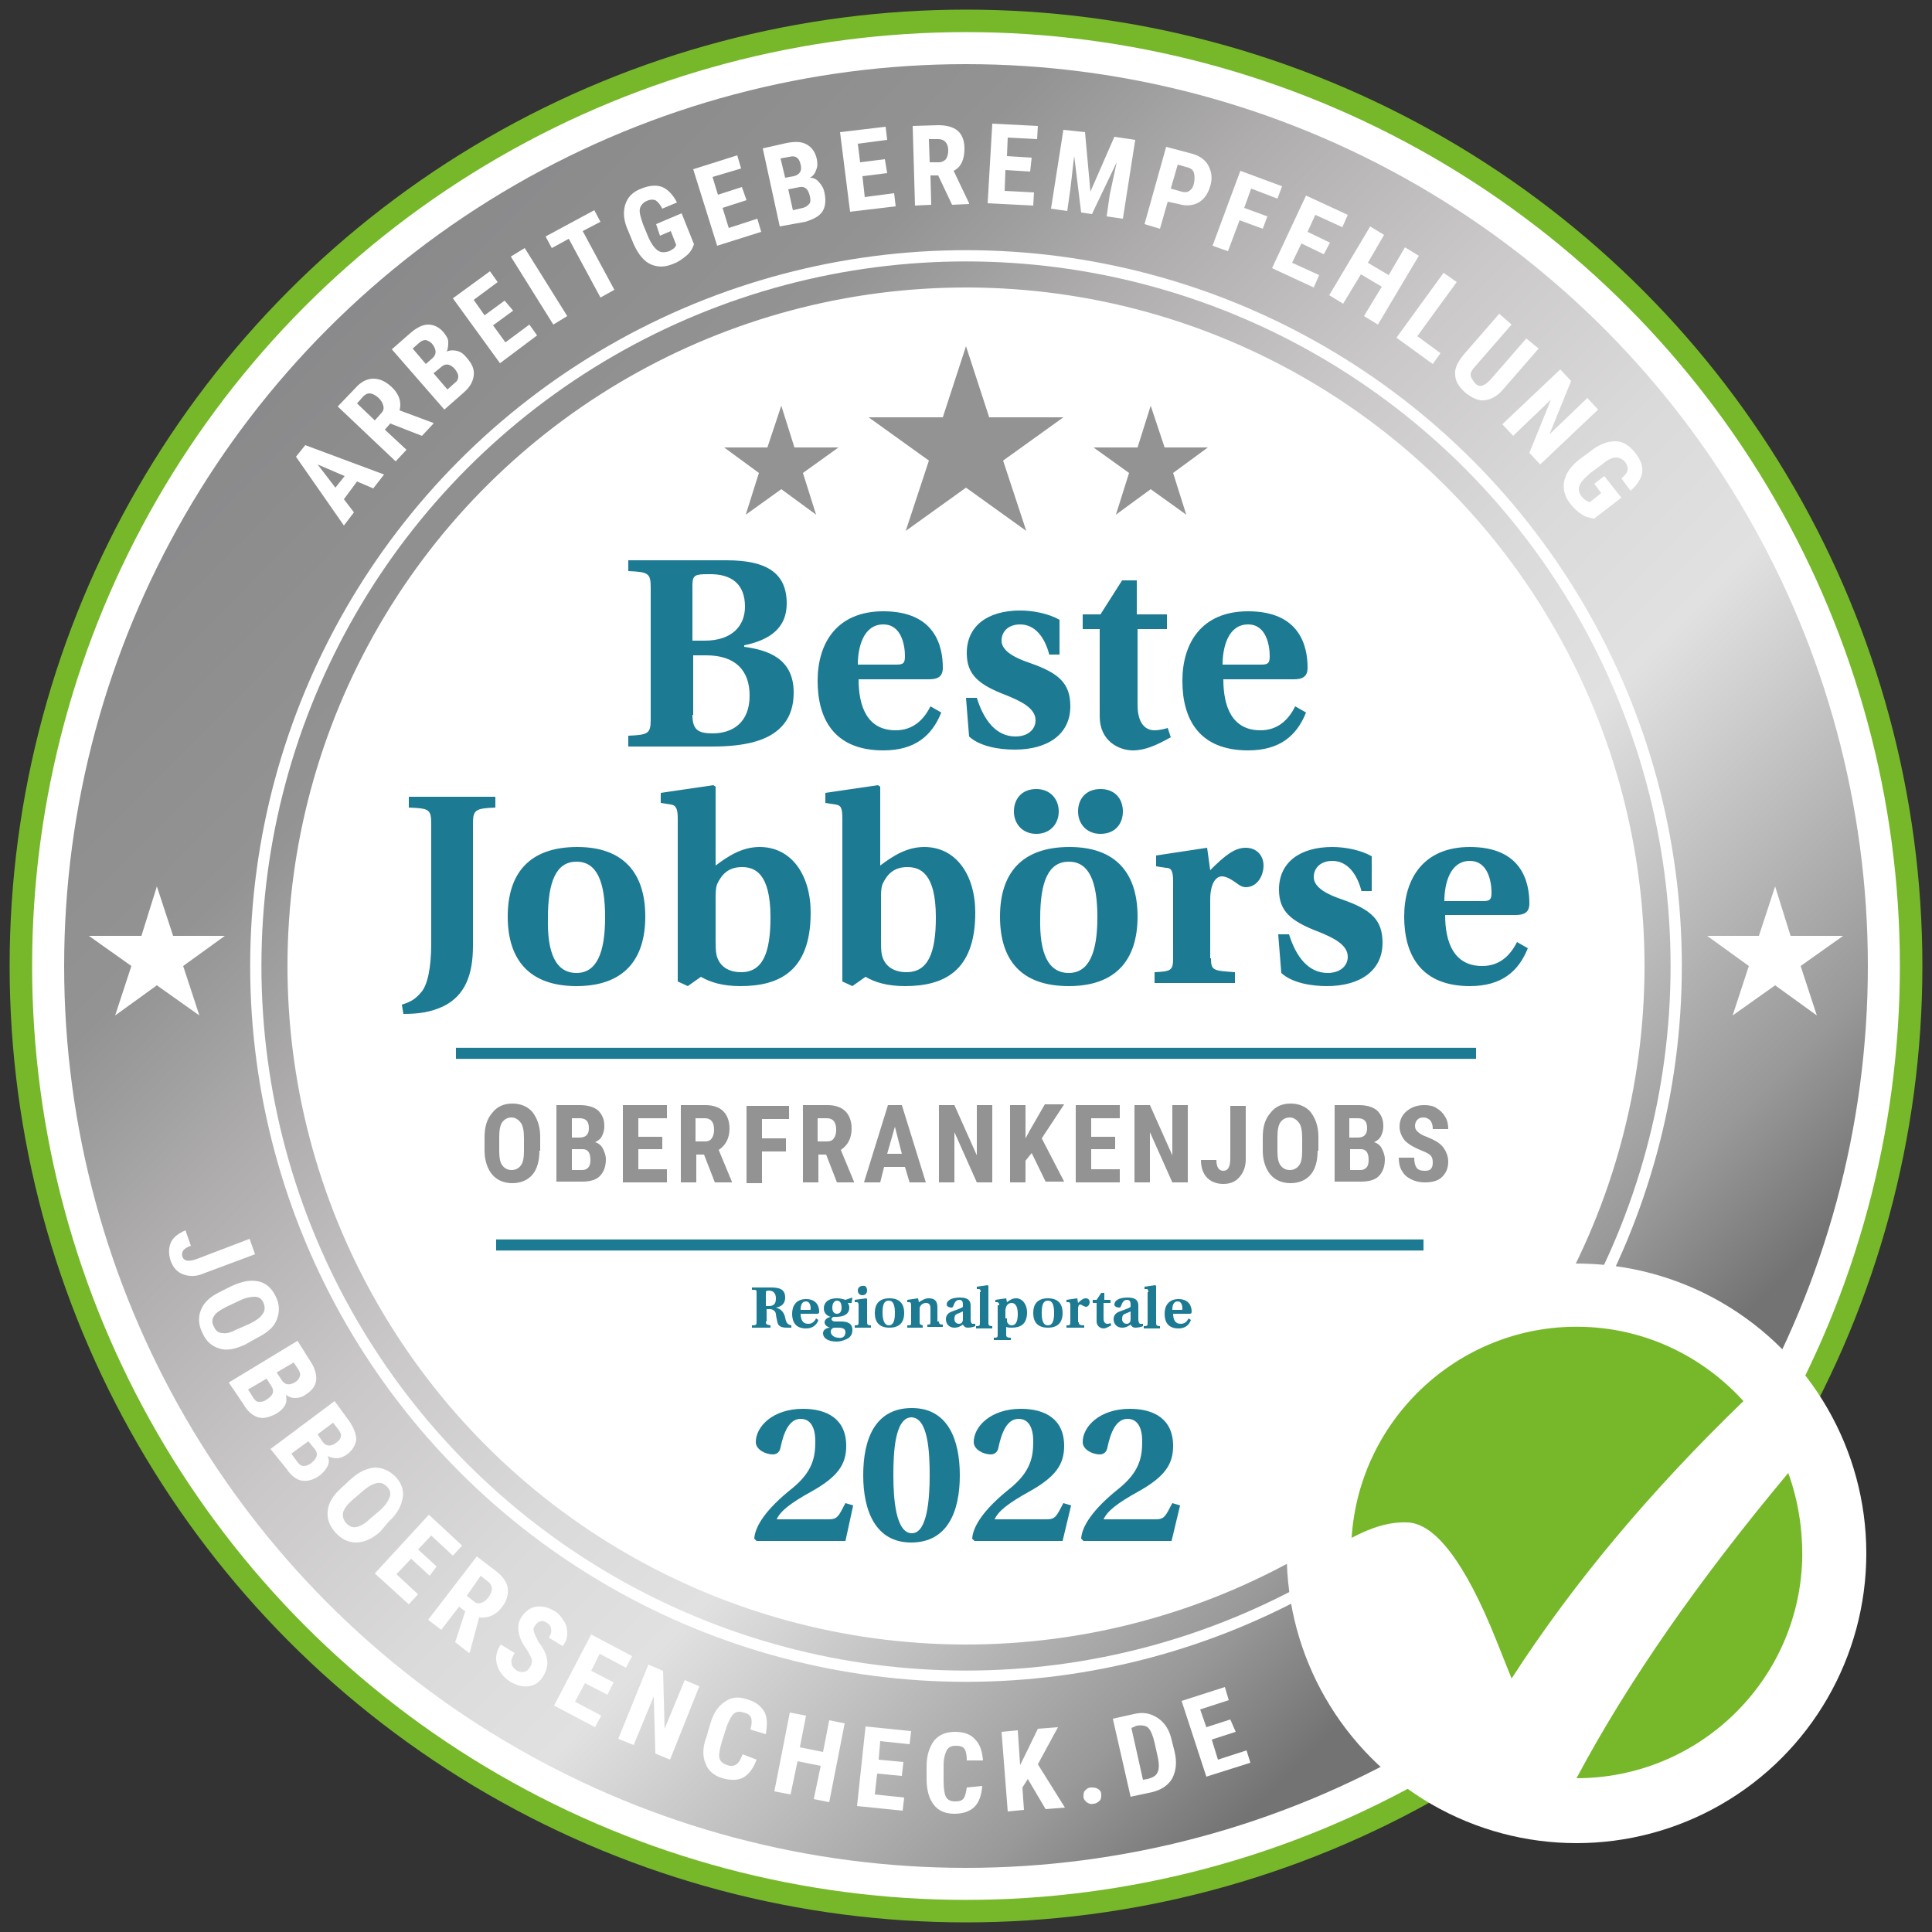
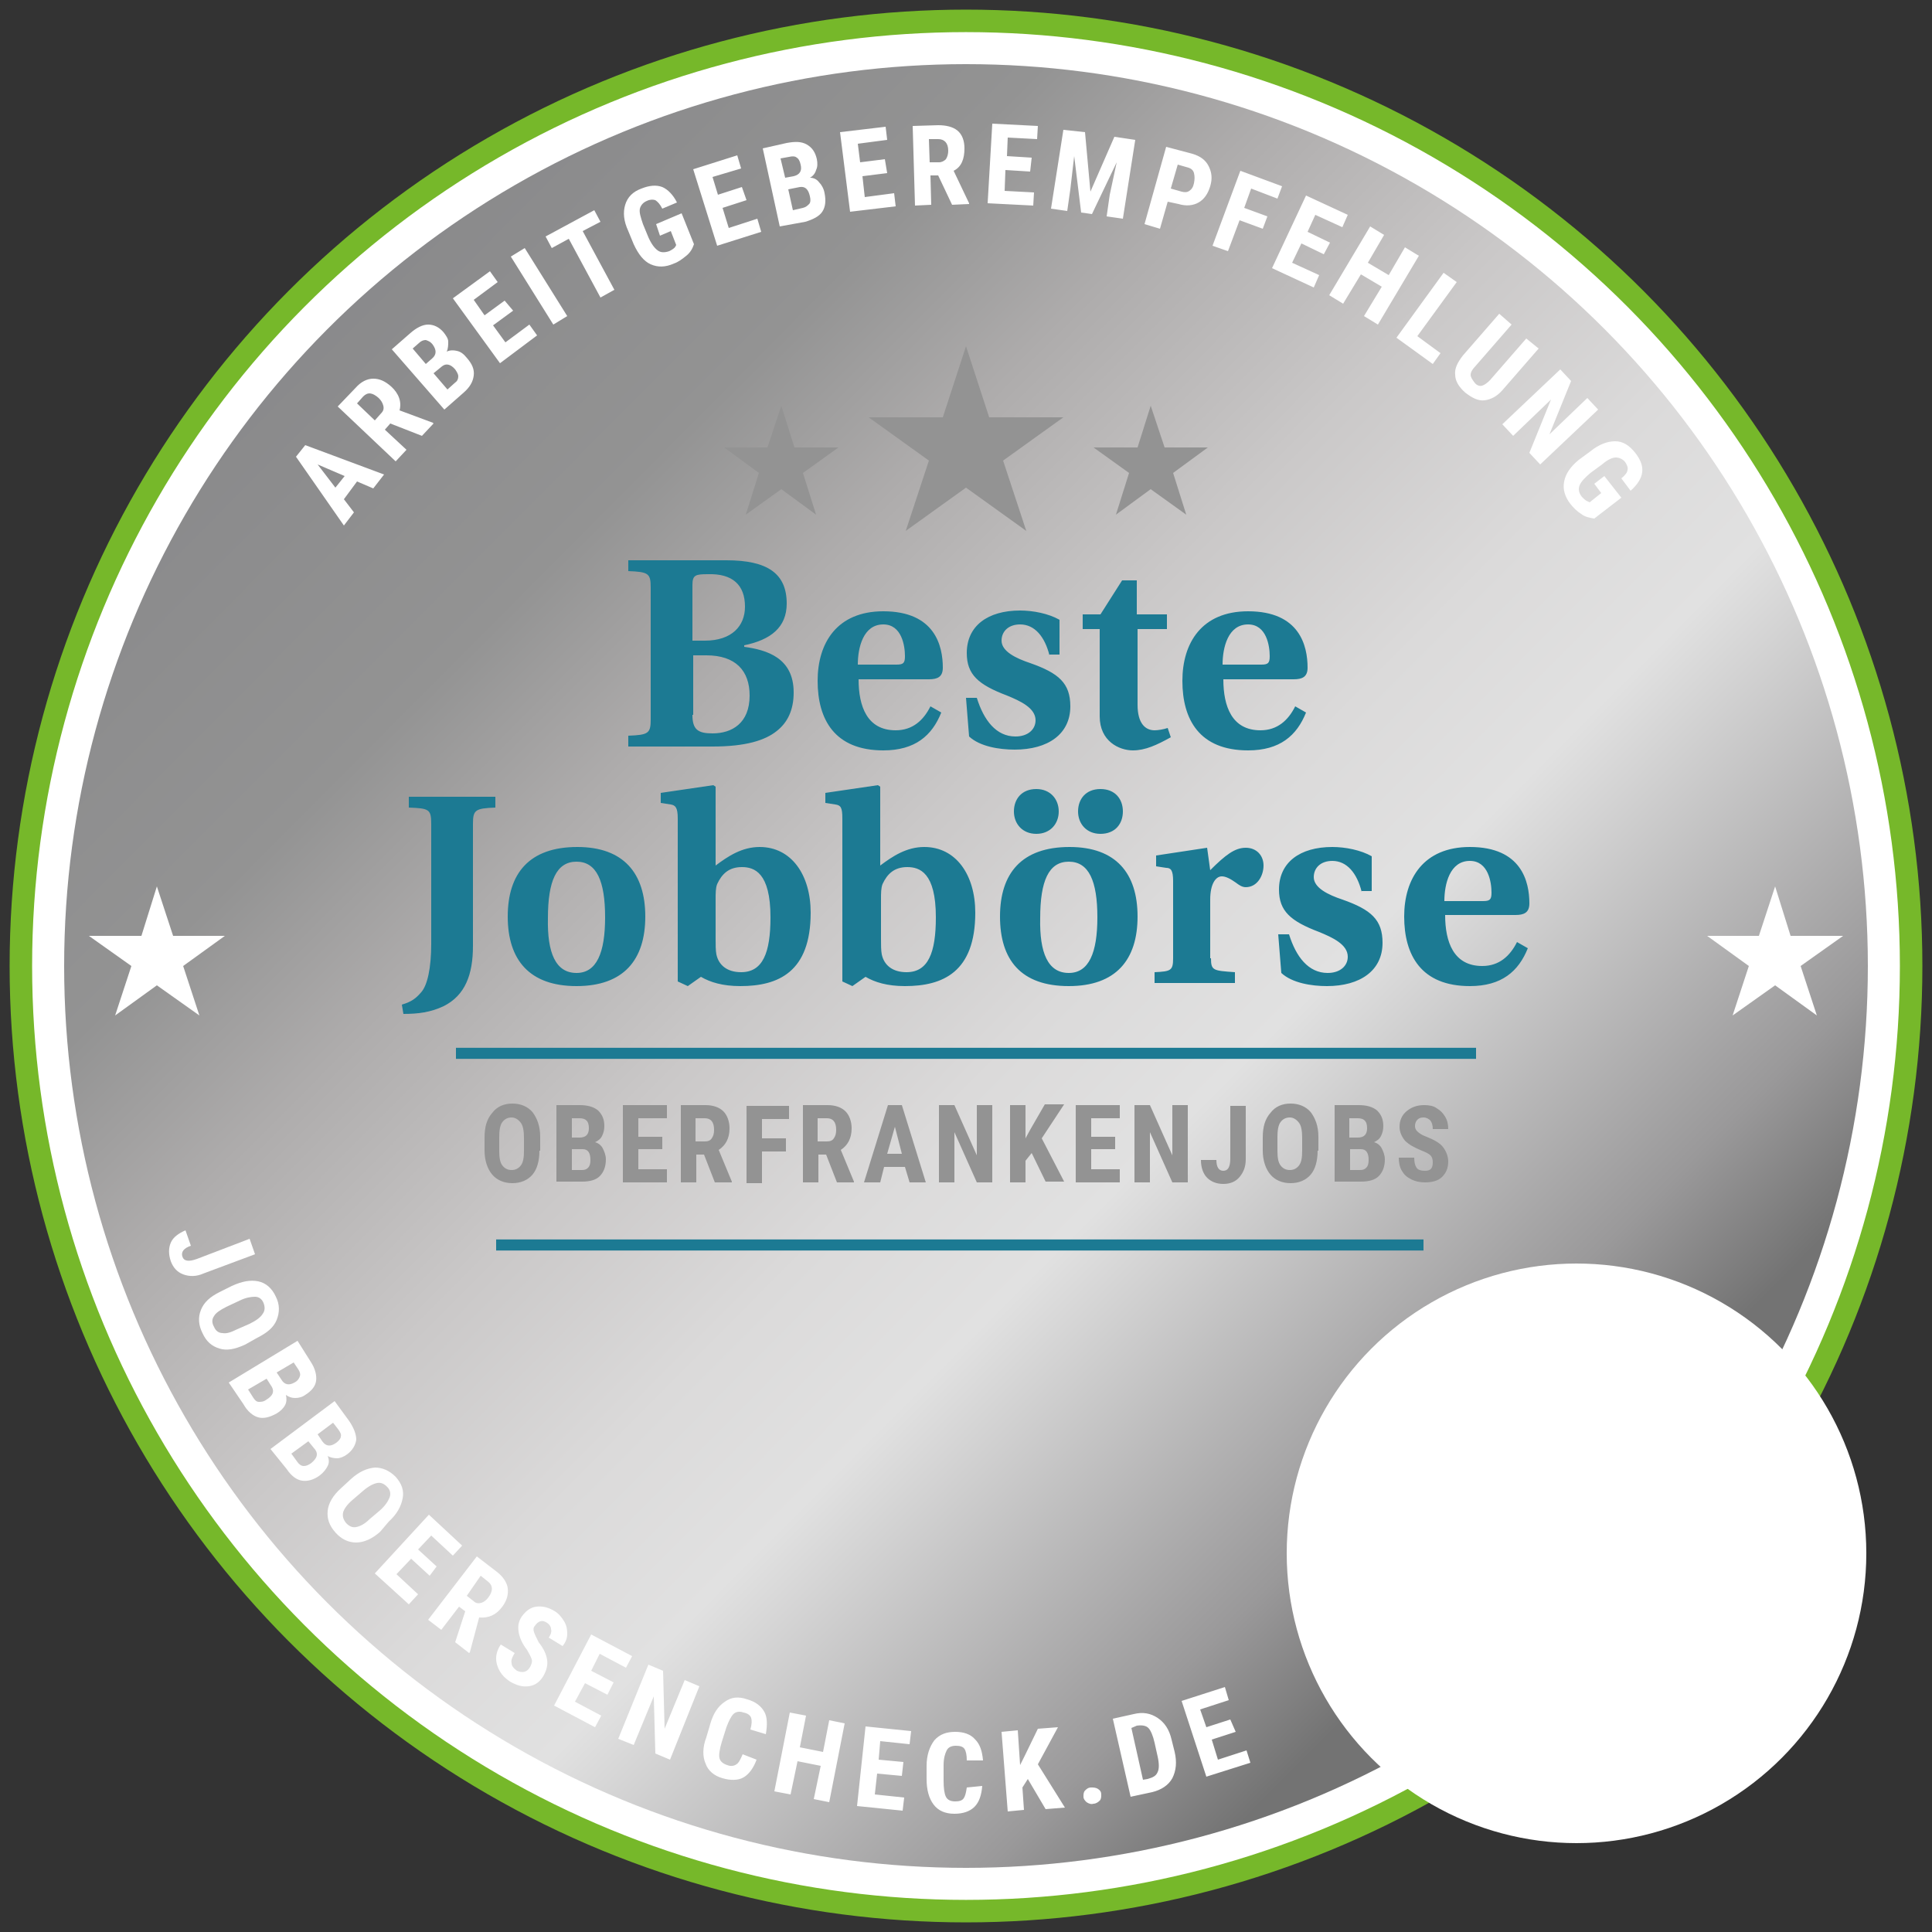
<svg xmlns="http://www.w3.org/2000/svg" viewBox="0 0 250 250">
  <rect x="0" y="0" width="250" height="250" fill="#333333" stroke="none" />
  <linearGradient id="a" gradientUnits="userSpaceOnUse" x1="27.224" x2="198.382" y1="27.773" y2="197.97">
    <stop offset="0" stop-color="#656565" />
    <stop offset=".001" stop-color="#6a6969" />
    <stop offset=".004" stop-color="#777677" />
    <stop offset=".008" stop-color="#808081" />
    <stop offset=".014" stop-color="#868687" />
    <stop offset=".03" stop-color="#878789" />
    <stop offset=".26" stop-color="#939393" />
    <stop offset=".365" stop-color="#aeacac" />
    <stop offset=".5" stop-color="#cac8c8" />
    <stop offset=".62" stop-color="#dbdada" />
    <stop offset=".713" stop-color="#e1e1e1" />
    <stop offset=".92" stop-color="#9a999a" />
    <stop offset="1" stop-color="#737373" />
  </linearGradient>
  <ellipse cx="125" cy="125" fill="#fff" rx="122.3" ry="122.3" transform="rotate(-89.823 125 125)" />
  <circle cx="125" cy="125" fill="url(#a)" r="116.7" />
  <circle cx="125" cy="125" fill="none" r="122.3" stroke="#76b82a" stroke-miterlimit="10" stroke-width="2.911" />
-   <ellipse cx="125" cy="125" fill="#fff" rx="87.8" ry="87.8" transform="rotate(-89.823 125 125)" />
-   <circle cx="125" cy="125" fill="none" r="91.9" stroke="#fff" stroke-miterlimit="10" stroke-width="1.456" />
  <circle cx="125" cy="125" fill="none" r="98.6" />
  <g fill="#fff">
    <path d="M46.2 62.3l-1.7 2.3 1.3 1.7-1.3 1.7-6.2-8.9 1.2-1.5 10.2 3.8-1.4 1.8zm-2.8.8l1.2-1.5-3.5-1.5zm7.1-8.3l-.7.8 2.8 2.6-1.4 1.5-7.5-7.1 2.3-2.4c.7-.8 1.5-1.2 2.3-1.2s1.5.3 2.3 1c1 .9 1.4 2 1.1 3.1l4.3 1.6.1.1-1.5 1.6zm-2-.4l.8-.9c.3-.3.4-.6.3-1s-.3-.7-.6-1c-.8-.7-1.4-.8-2-.2l-.8.9zm9-1.4l-6.8-7.8 2.4-2.1c.8-.7 1.6-1.1 2.3-1.1s1.4.3 2 1c.3.4.6.8.6 1.2s0 .9-.2 1.3c.4-.2.9-.2 1.3-.1.5.1.9.4 1.3.9.7.8 1 1.5.9 2.3s-.5 1.5-1.3 2.2zm-2.4-5.9l.8-.7c.6-.5.6-1.1.1-1.8-.3-.4-.6-.5-.9-.6-.3 0-.6.1-.9.4l-.8.7zm1 1.2l1.8 2.1 1-.9c.3-.2.4-.5.4-.8s-.2-.6-.4-.9c-.6-.7-1.2-.8-1.7-.4zm10.3-8.1l-2.6 1.9 1.6 2.2 3.1-2.3 1 1.4-4.8 3.6-6.1-8.4 4.8-3.5 1 1.4-3.1 2.3 1.4 2 2.6-1.9zm7 .7L71.6 42l-5.5-8.8 1.8-1.1zm4.3-12.2l-2.3 1.2 4.1 7.6-1.8 1-4.1-7.6-2.2 1.2-.8-1.5 6.3-3.4zm12.1 2.9c-.2.6-.5 1.1-1 1.5s-1 .8-1.6 1c-1.1.5-2.1.5-3 .1s-1.6-1.3-2.2-2.6l-.7-1.7c-.6-1.3-.7-2.4-.4-3.4s1-1.7 2.1-2.1c1-.4 1.9-.5 2.7-.2.7.3 1.4 1 1.9 2l-1.9.8c-.3-.6-.6-.9-.9-1.1-.3-.1-.7-.1-1.1.1-.5.2-.8.6-.9 1-.1.5.1 1.1.4 2l.7 1.7c.4.9.8 1.4 1.2 1.7s.9.3 1.5.1c.4-.2.7-.4.8-.6l.1-.2-.7-1.8-1.4.6-.5-1.5 3.3-1.4zm6.8-5.7l-3.1 1 .8 2.6 3.7-1.2.5 1.7-5.7 1.8-3.1-9.9 5.7-1.8.5 1.7-3.7 1.1.7 2.3 3.1-1zm4.3 3.4l-2.2-10.1 3.1-.7c1.1-.2 1.9-.2 2.6.2s1.1 1 1.3 1.9c.1.5.1 1-.1 1.4-.1.4-.4.8-.8 1 .5 0 .9.2 1.2.6.3.3.6.8.7 1.4.2 1 .1 1.8-.3 2.4s-1.2 1-2.2 1.3zm.7-6.3l1.1-.2c.8-.2 1.1-.7.9-1.5-.1-.5-.3-.8-.5-.9-.2-.2-.6-.2-1-.1l-1.1.2zm.4 1.5l.6 2.7 1.3-.3c.4-.1.6-.3.8-.5s.2-.6.1-1c-.2-.9-.6-1.3-1.3-1.2zm12.8-2.1l-3.2.4.3 2.7 3.8-.5.2 1.7-5.9.7-1.3-10.3 5.9-.7.2 1.7-3.8.5.3 2.4 3.2-.4zm6.6.3h-1l.1 3.8-2.1.1-.3-10.3 3.3-.1c1 0 1.9.2 2.5.7s.9 1.3.9 2.3c0 1.4-.4 2.4-1.4 2.9l2 4.2v.1l-2.2.1zm-1.1-1.7h1.2c.4 0 .7-.2.9-.4.2-.3.3-.7.3-1.1 0-1-.5-1.5-1.3-1.5h-1.2zm13 1.2l-3.2-.2-.1 2.7 3.8.2-.1 1.7-5.9-.3.6-10.3 5.9.3-.1 1.7-3.8-.2-.1 2.4 3.2.2zm7.1-5.1l.7 7.7 3.1-7.1 2.7.4-1.6 10.2-2.1-.3.4-2.8.9-4.2-3.2 6.7-1.4-.2-.9-7.3-.5 4.3-.4 2.8-2.1-.3 1.6-10.2zm10.7 9l-1 3.5-2-.6 2.8-10 3.4.9c1 .3 1.7.8 2.1 1.6s.5 1.6.2 2.6-.8 1.7-1.5 2.1-1.6.5-2.6.2zm.4-1.7l1.4.4c.4.1.7.1 1-.1s.5-.5.6-1 .1-.9 0-1.3-.4-.6-.7-.7l-1.4-.4zm11.9 5.2l-3-1.1-1.5 4-2-.7 3.6-9.7 5.4 2-.6 1.6-3.4-1.3-.9 2.5 3 1.1zm7.9 3.3l-2.9-1.4-1.2 2.5 3.5 1.6-.7 1.6-5.4-2.5 4.4-9.4 5.4 2.5-.7 1.6-3.5-1.6-1 2.2 2.9 1.4zm7 9.1l-1.8-1.1 2.3-3.8-2.7-1.6-2.3 3.8-1.8-1.1 5.3-8.9 1.8 1.1L177 34l2.7 1.6 2.1-3.6 1.8 1.1zm5.1 1.5l3 2.2-1 1.4-4.7-3.4 6.1-8.4 1.7 1.2zm15.7 1.6l-4.7 5.4c-.7.8-1.5 1.2-2.3 1.3s-1.6-.3-2.5-1c-.8-.7-1.3-1.5-1.3-2.3-.1-.8.3-1.6 1-2.5l4.7-5.4 1.6 1.4-4.7 5.4c-.4.4-.6.8-.6 1.1s.2.6.5 1 .7.5 1 .4.6-.3 1-.7l4.7-5.4zm.2 15l-1.4-1.5 2.8-6.9-4.9 4.7-1.4-1.5 7.5-7.1 1.4 1.5-2.8 6.9 4.9-4.7 1.4 1.5zm7 7c-.6-.1-1.2-.2-1.7-.6-.5-.3-1-.8-1.4-1.3-.7-.9-1-1.9-.8-2.9s.8-1.9 1.9-2.8l1.5-1.1c1.1-.9 2.2-1.3 3.2-1.3s1.8.5 2.6 1.5c.7.9 1 1.7.9 2.5s-.6 1.6-1.5 2.4l-1.2-1.6c.5-.4.8-.8.8-1.1.1-.3-.1-.7-.3-1-.3-.4-.8-.6-1.2-.6-.5 0-1.1.3-1.8.9l-1.5 1.1c-.7.6-1.2 1.1-1.4 1.6s-.1 1 .3 1.5c.3.3.5.5.8.6l.2.1 1.5-1.2-.9-1.2 1.3-1 2.2 2.8z" />
  </g>
  <circle cx="125" cy="125" fill="none" r="109.5" />
  <path d="M32.3 160.3l.7 2-6.7 2.5c-.9.4-1.8.4-2.6.1s-1.3-.9-1.6-1.7c-.3-.9-.3-1.7 0-2.4s1-1.2 1.9-1.6l.7 2c-.9.3-1.3.8-1.1 1.4s.8.7 1.9.3zm-.6 13.7c-1.3.6-2.4.8-3.3.5-1-.3-1.7-.9-2.2-2-.5-1-.6-2-.2-3s1.2-1.7 2.4-2.3l1.6-.8c1.3-.6 2.4-.8 3.4-.6s1.8.9 2.3 2c.5 1 .5 2 .1 3s-1.3 1.7-2.5 2.3zm.6-2.7c.8-.4 1.4-.8 1.7-1.3.3-.4.3-.9.1-1.4s-.6-.8-1.1-.8-1.2.1-2 .5l-1.7.8c-.8.4-1.4.8-1.6 1.2-.3.4-.3.9 0 1.4.2.5.6.8 1.1.8.5.1 1.1-.1 1.9-.5zm-2.7 7.6l8.9-5.4 1.7 2.7c.6.9.8 1.8.7 2.5s-.6 1.3-1.4 1.8c-.4.3-.9.4-1.3.4s-.8-.1-1.2-.4c.1.5.1.9-.1 1.3s-.6.8-1.1 1.1c-.9.5-1.7.7-2.4.5s-1.4-.8-1.9-1.7zm4.9-.5l-2.4 1.4.7 1.1c.2.3.4.5.7.5s.6 0 1-.3c.8-.5 1-1 .7-1.6zm1.3-.8l.6.9c.4.7 1 .8 1.7.4.4-.2.6-.5.7-.8s0-.6-.2-.9l-.6-.9zm-.8 9.9l8.3-6.2 1.9 2.6c.6.9.9 1.7.9 2.4-.1.7-.5 1.4-1.2 1.9-.4.3-.9.5-1.3.5s-.9-.1-1.2-.3c.2.5.2.9 0 1.3s-.5.8-1 1.2c-.8.6-1.6.8-2.3.7s-1.4-.6-2-1.5zm4.9-1l-2.2 1.6.8 1.1c.2.3.5.5.8.5s.6-.1 1-.4c.7-.6.9-1.1.5-1.7zm1.2-.9l.6.9c.5.7 1.1.7 1.8.2.4-.3.6-.6.6-.8.1-.3-.1-.6-.3-.9l-.7-.9zm8.1 12.6c-1 .9-2.1 1.4-3.1 1.4s-1.9-.4-2.7-1.3-1.1-1.8-1-2.8.7-2 1.7-2.9l1.3-1.2c1.1-1 2.1-1.4 3.1-1.5 1 0 1.9.4 2.7 1.2.8.9 1.1 1.8.9 2.8s-.7 2-1.8 3zm-.1-2.7c.7-.6 1.1-1.2 1.3-1.7s.1-1-.3-1.4-.8-.6-1.3-.5-1.1.4-1.8 1l-1.4 1.2c-.7.6-1.1 1.2-1.2 1.6-.1.5 0 .9.4 1.4.4.4.8.6 1.3.5s1.1-.4 1.7-1zm6.5 8.4l-2.4-2.2-1.9 2 2.8 2.6-1.2 1.3-4.4-4 7-7.6 4.3 4-1.2 1.3-2.8-2.6-1.7 1.8 2.4 2.2zm4.6 4.6l-.8-.6-2.3 3-1.7-1.3 6.3-8.2 2.6 2c.8.6 1.3 1.4 1.4 2.1.1.8-.1 1.6-.7 2.4-.8 1.1-1.8 1.5-3 1.4l-1.2 4.5-.1.1-1.8-1.4zm.2-2l.9.7c.3.3.7.3 1 .2s.6-.3.9-.7c.6-.8.6-1.5 0-2l-1-.8zm8.2 9.2c.2-.4.3-.7.2-1s-.3-.7-.6-1.2c-.7-.9-1-1.7-1.1-2.4s0-1.3.4-1.9c.5-.7 1.1-1.2 1.9-1.3s1.6.1 2.4.6c.5.3.9.8 1.2 1.3s.4 1 .4 1.6-.2 1.1-.6 1.6l-1.8-1.1c.3-.4.4-.8.3-1.1 0-.3-.2-.6-.5-.8s-.6-.3-.9-.2-.5.3-.7.6c-.2.2-.2.5-.1.8s.3.7.6 1.3c.7.9 1 1.6 1.1 2.3s-.1 1.4-.5 2.1c-.5.8-1.1 1.2-1.9 1.3s-1.5-.1-2.4-.6c-.6-.4-1-.8-1.3-1.3s-.5-1.1-.5-1.7.2-1.2.6-1.8l1.8 1.1c-.3.5-.5.9-.4 1.3 0 .4.3.7.7 1 .7.3 1.3.2 1.7-.5zm10 3.6l-2.9-1.5-1.3 2.4 3.4 1.8-.8 1.5-5.3-2.8 4.8-9.2 5.3 2.8-.8 1.5-3.4-1.8-1.1 2.2 2.9 1.5zm8.1 8.4l-1.9-.8-.2-7.4-2.6 6.3-2-.8 3.9-9.6 1.9.8.2 7.5 2.6-6.3 1.9.8zm11.2 0c-.4 1.1-1 1.9-1.7 2.3s-1.7.4-2.7.1c-1.1-.3-1.9-1-2.2-1.9-.4-.9-.4-2.1.1-3.4l.5-1.7c.4-1.4 1-2.3 1.9-2.9.8-.6 1.8-.7 2.9-.3 1.1.3 1.8.9 2.2 1.6s.4 1.7.2 2.9l-2-.6c.2-.7.2-1.2.1-1.5s-.4-.6-1-.7c-.5-.2-1-.1-1.3.2s-.6.9-.9 1.7l-.6 1.9c-.3 1-.4 1.7-.3 2.1s.4.7 1 .9c.5.2.9.1 1.2-.1s.5-.6.8-1.3zm9.4 5.5l-2-.4.9-4.3-3-.6-.9 4.3-2.1-.4 2-10.2 2.1.4-.8 4.1 3 .6.8-4.1 2 .4zm9.4-3.4l-3.2-.3-.3 2.7 3.8.4-.2 1.7-5.9-.6 1.1-10.3 5.9.6-.2 1.7-3.8-.4-.2 2.4 3.2.3zm10.4 1.3c-.1 1.2-.4 2.1-1 2.7s-1.5.9-2.6.9c-1.2 0-2.1-.4-2.7-1.2s-.9-1.9-.9-3.3v-1.7c0-1.4.4-2.5 1-3.3.7-.8 1.6-1.1 2.7-1.1s2 .3 2.6 1c.6.6.9 1.5 1 2.7h-2.1c0-.7-.1-1.2-.3-1.5s-.6-.4-1.1-.4c-.6 0-1 .2-1.2.6s-.4 1-.4 1.9v2c0 1 .1 1.7.3 2.1s.6.6 1.2.6c.5 0 .9-.1 1.1-.4s.3-.7.4-1.4zm5.9-.9l-.7 1.1.2 2.9-2.1.2-.8-10.3 2.1-.2.3 4.5.6-1.2 1.7-3.5 2.6-.2-2.6 4.8 3.5 5.6-2.5.2zm7.2 2.3c0-.3 0-.6.2-.8s.4-.4.8-.4c.3 0 .6 0 .9.2s.4.4.4.7 0 .6-.2.8-.5.4-.8.4c-.3.1-.6 0-.9-.2-.2-.2-.4-.4-.4-.7zm6.1 0l-2.3-10.1 2.7-.6c1.2-.3 2.2-.1 3.1.5s1.5 1.5 1.8 2.8l.4 1.6c.3 1.3.2 2.4-.3 3.4-.5.9-1.4 1.5-2.6 1.8zm.1-8.9l1.5 6.7.6-.1c.7-.2 1.1-.4 1.3-.9.2-.4.2-1.1 0-2l-.4-1.8c-.2-.9-.5-1.6-.8-1.9s-.8-.4-1.5-.3zm13.5.5l-3.1 1 .8 2.6 3.7-1.2.5 1.6-5.7 1.8-3.2-9.8 5.6-1.8.5 1.7-3.7 1.2.8 2.3 3.1-1z" fill="#fff" />
  <path d="M64.2 161.1h120M59 136.3h132" fill="none" stroke="#1c7a93" stroke-miterlimit="10" stroke-width="1.431" />
  <circle cx="204" cy="201" fill="#fff" r="37.5" />
-   <path d="M225.6 181.3c-5.1-5.6-12.3-9.3-20.5-9.6-15.8-.6-29.2 11.6-30.2 27.3 2.6-1.4 5-2.1 7.2-2 3.6.1 7.5 5.2 11.5 15.2l2 5c8-12.4 18-24.3 30-35.9zM204 230.1c15.6 0 28.6-12.3 29.2-28.1.1-4-.5-7.8-1.8-11.4-11.7 14-20.8 27.1-27.4 39.5z" fill="#76b82a" />
  <path d="M94 72.5c5.3 0 7.8 1.7 7.8 5.6 0 3.1-2.1 4.7-5.5 5.4v.2c2.9.4 6.4 1.4 6.4 5.9 0 2.3-.8 3.9-2.2 5-1.5 1.2-4 2-8.3 2H81.3v-1.4c2.6-.1 2.9-.3 2.9-2.1V76c0-1.8-.3-2-2.9-2.1v-1.4zm-4.4 10.4h1.6c3.5 0 5.2-1.9 5.2-4.4 0-2.8-1.6-4.3-4.8-4.2-1.6 0-2 .1-2 1.4zm0 9.6c0 1.9.7 2.4 2.6 2.4 2.5 0 4.8-1.3 4.8-4.9 0-3.2-1.8-5.2-5.6-5.2h-1.7v7.7zm21.5-4.6c0 3.5 1.1 6.6 4.8 6.6 2.2 0 3.6-1.3 4.5-3.1l1.4.8c-1.2 3-3.4 4.9-7.5 4.9-6.3 0-8.5-4-8.5-9 0-4.9 2.5-9 8.5-9 6.7 0 7.7 4.5 7.7 7.3 0 1.2-.7 1.5-1.8 1.5zM116 86c.9 0 1.1-.2 1.1-1.1 0-1.3-.4-4.1-2.8-4.1-2.6 0-3.3 3-3.3 5.2zm19.8-1.2c-.6-2.4-1.9-4-3.8-4-1.5 0-2.4.9-2.4 2.1 0 1.4 1.9 2.3 3.7 2.9 3.7 1.3 5.2 2.6 5.2 5.6 0 3.6-2.9 5.6-7.2 5.6-2 0-4.5-.4-5.9-1.7l-.4-5h1.4c.9 2.9 2.5 5 5 5 1.6 0 2.6-.9 2.6-2.1 0-1.6-2-2.5-3.7-3.2-3.7-1.4-5.2-2.7-5.2-5.5 0-3.5 2.7-5.5 6.9-5.5 1.7 0 3.7.4 5.1 1.2v4.5h-1.3zm11.4-3.4v9.8c0 2.4 1 3.3 2.2 3.3.4 0 1.1-.1 1.7-.3l.4 1.2c-1.8 1-3.3 1.7-4.9 1.7-1.8 0-4.3-1.2-4.3-4.4V81.4h-2.2v-1.9h2.3l2.8-4.4h1.9v4.4h3.9v1.9zm11.1 6.5c0 3.5 1.1 6.6 4.8 6.6 2.2 0 3.6-1.3 4.5-3.1l1.4.8c-1.2 3-3.4 4.9-7.5 4.9-6.3 0-8.5-4-8.5-9 0-4.9 2.5-9 8.5-9 6.7 0 7.7 4.5 7.7 7.3 0 1.2-.7 1.5-1.8 1.5zm4.9-1.9c.9 0 1.1-.2 1.1-1.1 0-1.3-.4-4.1-2.8-4.1-2.6 0-3.3 3-3.3 5.2zm-102 36.4c0 3.7-1 6.4-3.8 7.8-1.7.8-3.3 1-5.2 1L52 130c1.3-.4 1.8-.8 2.5-1.6.8-.9 1.3-3.1 1.3-6.3v-15.5c0-1.9-.3-2-2.9-2.1v-1.4h11.2v1.4c-2.6.1-2.9.3-2.9 2.1zm22.3-3.8c0 5.6-2.8 9-8.9 9s-8.9-3.4-8.9-9 2.8-9 9-9c6 0 8.8 3.4 8.8 9zm-8.9 7.3c2.6 0 3.7-2.6 3.7-7.2 0-4.7-1.1-7.2-3.7-7.2s-3.7 2.5-3.7 7.3c-.1 4.5 1 7.1 3.7 7.1zm12.2-21.8l-1.3-.2v-1.3l6.8-1 .3.2V112c1.6-1.2 3.4-2.4 5.7-2.4 4.1 0 6.6 3.6 6.6 8.5 0 7.7-4.2 9.5-9.1 9.5-2.3 0-3.9-.5-5.1-1.2l-1.7 1.2-1.3-.6v-21.1c0-1.4-.3-1.7-.9-1.8zm5.8 17.4c0 .7 0 1.5.1 2 .3 1.4 1.4 2.3 3.2 2.3 2.8 0 3.8-2.5 3.8-7.1 0-5.8-2.1-6.5-3.7-6.5-1.7 0-2.6.9-3.2 2.2-.2.5-.2 1.2-.2 2zm15.5-17.4l-1.3-.2v-1.3l6.8-1 .3.2V112c1.6-1.2 3.4-2.4 5.7-2.4 4.1 0 6.6 3.6 6.6 8.5 0 7.7-4.2 9.5-9.1 9.5-2.3 0-3.9-.5-5.1-1.2l-1.7 1.2-1.3-.6v-21.1c0-1.4-.2-1.7-.9-1.8zm5.9 17.4c0 .7 0 1.5.1 2 .3 1.4 1.4 2.3 3.2 2.3 2.8 0 3.8-2.5 3.8-7.1 0-5.8-2.1-6.5-3.7-6.5-1.7 0-2.6.9-3.2 2.2-.2.5-.2 1.2-.2 2zm33.2-2.9c0 5.6-2.8 9-8.9 9-6.2 0-8.9-3.4-8.9-9s2.8-9 9-9c6 0 8.8 3.4 8.8 9zM137 105c0 1.6-1.1 2.9-2.9 2.9s-2.9-1.3-2.9-2.9 1-2.9 2.9-2.9c1.8 0 2.9 1.3 2.9 2.9zm1.3 20.9c2.6 0 3.7-2.6 3.7-7.2 0-4.7-1.1-7.2-3.7-7.2s-3.7 2.5-3.7 7.3c-.1 4.5 1 7.1 3.7 7.1zm7-20.9c0 1.6-1 2.9-2.9 2.9-1.8 0-2.9-1.3-2.9-2.9s1-2.9 2.9-2.9 2.9 1.3 2.9 2.9zm11.4 19c0 1.6.3 1.6 3.1 1.8v1.4h-10.4v-1.4c2.1-.1 2.4-.2 2.4-1.8v-10c0-1.4-.3-1.7-.9-1.7l-1.3-.2v-1.4l6.6-1 .4 2.9c2-2 3.2-2.9 4.6-2.9s2.3 1 2.3 2.3-.8 2.8-2.3 2.8c-.5 0-.9-.3-1.3-.6-.7-.5-1.3-.8-1.8-.8-.8 0-1.5 1-1.5 3v7.6zm19.5-8.6c-.6-2.4-1.9-4-3.8-4-1.5 0-2.4.9-2.4 2.1 0 1.4 1.9 2.3 3.7 2.9 3.7 1.3 5.2 2.6 5.2 5.6 0 3.6-2.9 5.6-7.2 5.6-2 0-4.5-.4-5.9-1.7l-.4-5h1.4c.9 2.9 2.5 5 5 5 1.6 0 2.6-.9 2.6-2.1 0-1.6-2-2.5-3.7-3.2-3.7-1.4-5.2-2.7-5.2-5.5 0-3.5 2.7-5.5 6.9-5.5 1.7 0 3.7.4 5.1 1.2v4.5h-1.3zm10.8 3c0 3.5 1.1 6.6 4.8 6.6 2.2 0 3.6-1.3 4.5-3.1l1.4.8c-1.2 3-3.4 4.9-7.5 4.9-6.3 0-8.5-4-8.5-9 0-4.9 2.5-9 8.5-9 6.7 0 7.7 4.5 7.7 7.3 0 1.2-.7 1.5-1.8 1.5zm4.9-1.8c.9 0 1.1-.2 1.1-1.1 0-1.3-.4-4.1-2.8-4.1-2.6 0-3.3 3-3.3 5.2z" fill="#1c7a93" />
  <path d="M125 44.8l3 9.2h9.6l-7.8 5.6 3 9.1-7.8-5.6-7.8 5.6 3-9.1-7.8-5.6h9.6zm23.9 7.7l1.8 5.4h5.6l-4.5 3.3 1.7 5.4-4.6-3.3-4.5 3.3 1.7-5.4-4.6-3.3h5.7zm-47.8 0l1.7 5.4h5.7l-4.6 3.3 1.7 5.4-4.5-3.3-4.6 3.3 1.7-5.4-4.5-3.3h5.6z" fill="#939393" />
  <path d="M229.7 114.7l2 6.4h6.8L233 125l2.1 6.4-5.4-3.9-5.5 3.9 2.1-6.4-5.4-3.9h6.7zm-209.4 0l2.1 6.4h6.7l-5.4 3.9 2.1 6.4-5.5-3.9-5.4 3.9L17 125l-5.5-3.9h6.8z" fill="#fff" />
  <path d="M69.8 148.9c0 1.3-.3 2.4-.9 3.1s-1.5 1.1-2.6 1.1-2-.4-2.6-1.1-1-1.8-1-3.1v-1.7c0-1.4.3-2.4 1-3.2.6-.8 1.5-1.2 2.6-1.2s2 .4 2.6 1.1c.6.8 1 1.8 1 3.2v1.8zm-2-1.6c0-.9-.1-1.6-.4-2s-.7-.7-1.2-.7-.9.2-1.2.6-.4 1.1-.4 1.9v1.8c0 .9.1 1.5.4 1.9s.7.6 1.2.6.9-.2 1.2-.6.4-1 .4-1.9zM72 153v-10h3c1 0 1.8.2 2.4.7.5.5.8 1.1.8 2 0 .5-.1.9-.3 1.3s-.5.6-.9.8c.4.1.8.4 1 .8s.4.9.4 1.4c0 1-.3 1.7-.8 2.2s-1.3.7-2.3.7H72zm2-5.8h1c.8 0 1.2-.4 1.2-1.2 0-.5-.1-.8-.3-1s-.5-.3-.9-.3h-1zm0 1.5v2.7h1.3c.4 0 .6-.1.8-.3s.3-.5.3-1c0-.9-.3-1.4-1-1.4zm11.7 0h-3.1v2.6h3.7v1.7h-5.7v-10h5.7v1.7h-3.7v2.4h3.1zm5.4.7h-1v3.6h-2v-10h3.2c1 0 1.8.3 2.3.8s.8 1.3.8 2.2c0 1.3-.5 2.2-1.4 2.8l1.7 4.1v.1h-2.2zm-1-1.7h1.1c.4 0 .7-.1.9-.4s.3-.6.3-1.1c0-1-.4-1.5-1.2-1.5H90v3zm11.6 1.3h-3.1v4.1h-2v-10h5.5v1.7h-3.5v2.5h3.1zm5.2.4h-1v3.6h-2v-10h3.2c1 0 1.8.3 2.3.8s.8 1.3.8 2.2c0 1.3-.5 2.2-1.4 2.8l1.7 4.1v.1h-2.2zm-1-1.7h1.1c.4 0 .7-.1.9-.4s.3-.6.3-1.1c0-1-.4-1.5-1.2-1.5h-1.2v3zm11.2 3.3h-2.7l-.5 2h-2.1l3.1-10h1.8l3.1 10h-2.1zm-2.3-1.7h1.9l-.9-3.5zm13.6 3.7h-2l-2.9-6.5v6.5h-2v-10h2l2.9 6.5V143h2zm5.1-3.8l-.8 1v2.8h-2v-10h2v4.3l.6-1.1 1.9-3.3h2.5l-2.9 4.4 2.9 5.6h-2.4zm10.8-.5h-3.1v2.6h3.7v1.7h-5.7v-10h5.7v1.7h-3.7v2.4h3.1zm9.4 4.3h-2l-2.9-6.5v6.5h-2v-10h2l2.9 6.5V143h2zm5.5-9.9h2v6.9c0 1-.3 1.7-.8 2.3s-1.2.9-2.1.9-1.6-.3-2.1-.8-.8-1.3-.8-2.3h2c0 .9.3 1.4.9 1.4s.9-.5.9-1.6zm11.3 5.8c0 1.3-.3 2.4-.9 3.1s-1.5 1.1-2.6 1.1-2-.4-2.6-1.1-1-1.8-1-3.1v-1.7c0-1.4.3-2.4 1-3.2.6-.8 1.5-1.2 2.6-1.2s2 .4 2.6 1.1c.6.8 1 1.8 1 3.2v1.8zm-2-1.6c0-.9-.1-1.6-.4-2s-.7-.7-1.2-.7-.9.2-1.2.6-.4 1.1-.4 1.9v1.8c0 .9.1 1.5.4 1.9s.7.6 1.2.6.9-.2 1.2-.6.4-1 .4-1.9zm4.2 5.7v-10h3.1c1 0 1.8.2 2.4.7.5.5.8 1.1.8 2 0 .5-.1.9-.3 1.3s-.5.6-.9.8c.4.1.8.4 1 .8s.4.9.4 1.4c0 1-.3 1.7-.8 2.2s-1.3.7-2.3.7h-3.4zm2-5.8h1c.8 0 1.2-.4 1.2-1.2 0-.5-.1-.8-.3-1s-.5-.3-.9-.3h-1.1v2.5zm0 1.5v2.7h1.3c.4 0 .6-.1.8-.3s.3-.5.3-1c0-.9-.3-1.4-1-1.4zm10.7 1.7c0-.4-.1-.7-.3-.9s-.6-.4-1.1-.6c-1-.4-1.7-.8-2.2-1.3-.4-.5-.7-1.1-.7-1.8 0-.8.3-1.5.9-2s1.3-.8 2.3-.8c.6 0 1.2.1 1.6.4.5.3.8.6 1.1 1.1s.4 1 .4 1.6h-2c0-.5-.1-.8-.3-1.1-.2-.2-.5-.4-.9-.4s-.6.1-.8.3-.3.5-.3.8.1.5.3.7.6.5 1.2.7c1 .4 1.7.8 2.1 1.3s.7 1.2.7 1.9c0 .9-.3 1.5-.8 2s-1.3.7-2.2.7c-.6 0-1.2-.1-1.8-.4s-.9-.6-1.2-1.1-.4-1.1-.4-1.7h2c0 .6.1 1 .3 1.3s.6.4 1.1.4c.7 0 1-.3 1-1.1z" fill="#939393" />
-   <path d="M109.4 199.4H97.9l-.3-.3c.1-1.6 1.5-3.8 4.9-6.5 2.7-2.2 3-4.1 3-6.1 0-1.6-.5-2.9-1.9-2.9-1.5 0-2.2 1.8-2.6 3.7-.1.6-.5.9-1 .9-.9 0-2.2-.6-2.2-1.6 0-2 2.2-4.3 6.1-4.3 3.1 0 5.6 1.3 5.6 4.8 0 2.4-1.1 4-4.5 5.9-2.7 1.5-4 2.5-4.5 3.6h6.7c1.2 0 1.3-.4 2.2-2.1l1 .3zm14.8-8.5c0 4.7-1.6 8.7-6.3 8.7-4.6 0-6.2-4.1-6.2-8.7 0-4.8 1.6-8.7 6.3-8.7 4.6 0 6.2 4 6.2 8.7zm-8.6 0c0 3 .3 7.5 2.4 7.5 2 0 2.3-4.5 2.3-7.5s-.2-7.5-2.4-7.5c-2.1.1-2.3 4.5-2.3 7.5zm21.9 8.5h-11.4l-.3-.3c.1-1.6 1.5-3.8 4.9-6.5 2.7-2.2 3-4.1 3-6.1 0-1.6-.5-2.9-1.9-2.9-1.5 0-2.2 1.8-2.6 3.7-.1.6-.5.9-1 .9-.9 0-2.2-.6-2.2-1.6 0-2 2.2-4.3 6.1-4.3 3.1 0 5.6 1.3 5.6 4.8 0 2.4-1.1 4-4.5 5.9-2.7 1.5-4 2.5-4.5 3.6h6.7c1.2 0 1.3-.4 2.2-2.1l1 .3zm14.1 0h-11.4l-.3-.3c.1-1.6 1.5-3.8 4.9-6.5 2.7-2.2 3-4.1 3-6.1 0-1.6-.5-2.9-1.9-2.9-1.5 0-2.2 1.8-2.6 3.7-.1.6-.5.9-1 .9-.9 0-2.2-.6-2.2-1.6 0-2 2.2-4.3 6.1-4.3 3.1 0 5.6 1.3 5.6 4.8 0 2.4-1.1 4-4.5 5.9-2.7 1.5-4 2.5-4.5 3.6h6.7c1.2 0 1.3-.4 2.2-2.1l1 .3zM99.1 171c0 .4.1.4.6.5v.3h-2.4v-.3c.6 0 .6-.1.6-.5v-3.7c0-.4 0-.4-.6-.4v-.3h2.5c1 0 1.8.2 1.8 1.3 0 .8-.5 1.2-1.2 1.3.8.2 1.1.8 1.2 1.3s.2.9.8 1v.3h-.6c-.7 0-1.1-.2-1.2-.7-.1-.4-.2-.9-.2-1.1-.1-.4-.4-.6-.8-.6h-.4v1.6zm0-2h.4c.8 0 .9-.5.9-1 0-.8-.5-1-.9-1s-.4.1-.4.3zm4.5.9c0 .8.2 1.4 1 1.4.5 0 .8-.3 1-.7l.3.2c-.2.6-.7 1.1-1.6 1.1-1.4 0-1.8-.9-1.8-1.9s.5-1.9 1.8-1.9c1.4 0 1.7 1 1.7 1.6 0 .3-.1.3-.4.3h-2zm1.1-.4c.2 0 .2 0 .2-.2 0-.3-.1-.9-.6-.9-.6 0-.7.6-.7 1.1zm5.6-1.6l-.1.7h-.5c.1.1.2.4.2.6 0 .9-.8 1.2-1.7 1.2h-.3c-.1 0-.3.1-.3.3 0 .1.1.3.5.3h.7c.8 0 1.5.2 1.5 1.1 0 .6-.3 1-.8 1.2-.4.2-.9.3-1.2.3-1.1 0-1.8-.4-1.8-1.1 0-.5.6-.7.9-.7-.3-.1-.7-.3-.7-.7 0-.3.3-.6.8-.7-.4-.1-.9-.4-.9-1.1 0-.6.4-1.3 1.7-1.3.4 0 .8.1 1.1.2zm-.9 4.5c0-.5-.4-.6-1-.6-.4 0-.6 0-.7.1s-.2.2-.2.4c0 .5.5.8 1 .8.4.1.9-.1.9-.7zm-1.7-3.2c0 .6.3.8.6.8.4 0 .6-.3.6-.8 0-.7-.3-.9-.6-.9s-.6.3-.6.9zm3.4-.3c0-.3-.1-.4-.2-.4h-.3v-.3l1.5-.2.1.1v3c0 .3.1.4.5.4v.3h-2.1v-.3c.5 0 .5-.1.5-.4zm1.1-1.9c0 .3-.2.6-.6.6s-.6-.3-.6-.6.2-.6.6-.6c.4-.1.6.2.6.6zm4.8 2.9c0 1.2-.6 1.9-1.9 1.9s-1.9-.7-1.9-1.9.6-1.9 1.9-1.9 1.9.7 1.9 1.9zm-2 1.6c.6 0 .8-.6.8-1.6s-.2-1.6-.8-1.6-.8.5-.8 1.6c0 1 .3 1.6.8 1.6zm6.5-.5c0 .3.1.4.5.4v.3h-2v-.3c.3 0 .4 0 .4-.3v-1.8c0-.5-.2-.7-.6-.7-.3 0-.6.2-.7.4-.1.1-.1.3-.1.4v1.7c0 .3.1.3.4.4v.3h-2v-.3c.5 0 .5 0 .5-.4v-2.2c0-.3-.1-.4-.2-.4h-.3v-.3l1.4-.2.1.5c.5-.3.8-.5 1.3-.5.8 0 1.1.4 1.1 1.2v1.8zm4.1-.3c0 .4.1.5.2.6h.4v.3c-.2.1-.6.2-1 .2-.3 0-.5-.2-.6-.4-.3.2-.6.4-1.1.4-.7 0-1.1-.5-1.1-1.1 0-.4.2-.8.8-1 .5-.2 1.2-.4 1.4-.6v-.3c0-.5-.2-.6-.5-.6-.2 0-.5.1-.7.7-.1.2-.1.3-.3.3s-.6-.1-.6-.4c0-.5.6-.9 1.7-.9 1.3 0 1.4.6 1.4 1.1zm-1-1c-.2.1-.5.2-.7.3-.3.1-.4.3-.4.7s.3.6.6.6c.2 0 .5-.1.5-.6zm2.3-2.5c0-.3-.1-.4-.2-.4h-.3v-.3l1.4-.2.1.1v4.8c0 .3.1.4.5.4v.3h-2.1v-.3c.5 0 .5-.1.5-.4v-4zm2.4 1.7c0-.3-.1-.3-.2-.4h-.3v-.3l1.4-.2.1.5c.4-.3.7-.5 1.2-.5.8 0 1.4.8 1.4 1.8 0 1.6-.9 2-2 2-.2 0-.5 0-.7-.1v1c0 .3.1.4.6.4v.3h-2.2v-.3c.5 0 .5-.1.5-.4v-3.8zm1 1.7v.4c.1.3.3.5.6.5.6 0 .8-.6.8-1.5 0-1.2-.5-1.4-.8-1.4s-.6.2-.7.5c0 .1-.1.2-.1.4v1.1zm7.2-.7c0 1.2-.6 1.9-1.9 1.9s-1.9-.7-1.9-1.9.6-1.9 1.9-1.9 1.9.7 1.9 1.9zm-1.9 1.6c.6 0 .8-.6.8-1.6s-.2-1.6-.8-1.6-.8.5-.8 1.6c0 1 .2 1.6.8 1.6zm4-.4c0 .3.1.4.7.4v.3H138v-.3c.4 0 .5 0 .5-.4v-2.2c0-.3-.1-.4-.2-.4h-.3v-.3l1.4-.2.1.6c.4-.4.7-.6 1-.6s.5.2.5.5-.2.6-.5.6c-.1 0-.2-.1-.3-.1-.2-.1-.3-.2-.4-.2-.2 0-.3.2-.3.6v1.7zm3.2-2.6v2.1c0 .5.2.7.5.7.1 0 .2 0 .4-.1l.1.3c-.4.2-.7.4-1 .4-.4 0-.9-.3-.9-.9v-2.4h-.5v-.4h.5l.6-.9h.4v.9h.8v.4h-.9zm4.5 2.2c0 .4.1.5.2.6h.4v.3c-.2.1-.6.2-1 .2-.3 0-.5-.2-.6-.4-.3.2-.6.4-1.1.4-.7 0-1.1-.5-1.1-1.1 0-.4.2-.8.8-1 .5-.2 1.2-.4 1.4-.6v-.3c0-.5-.2-.6-.5-.6-.2 0-.5.1-.7.7-.1.2-.1.3-.3.3s-.6-.1-.6-.4c0-.5.6-.9 1.7-.9 1.3 0 1.4.6 1.4 1.1zm-1-1c-.2.1-.5.2-.7.3-.3.1-.4.3-.4.7s.3.6.6.6c.2 0 .5-.1.5-.6zm2.3-2.5c0-.3-.1-.4-.2-.4h-.3v-.3l1.4-.2.1.1v4.8c0 .3.1.4.5.4v.3H148v-.3c.5 0 .5-.1.5-.4v-4zm3.2 2.7c0 .8.2 1.4 1 1.4.5 0 .8-.3 1-.7l.3.2c-.2.6-.7 1.1-1.6 1.1-1.4 0-1.8-.9-1.8-1.9s.5-1.9 1.8-1.9c1.4 0 1.7 1 1.7 1.6 0 .3-.1.3-.4.3h-2zm1-.4c.2 0 .2 0 .2-.2 0-.3-.1-.9-.6-.9-.6 0-.7.6-.7 1.1z" fill="#1c7a93" />
</svg>